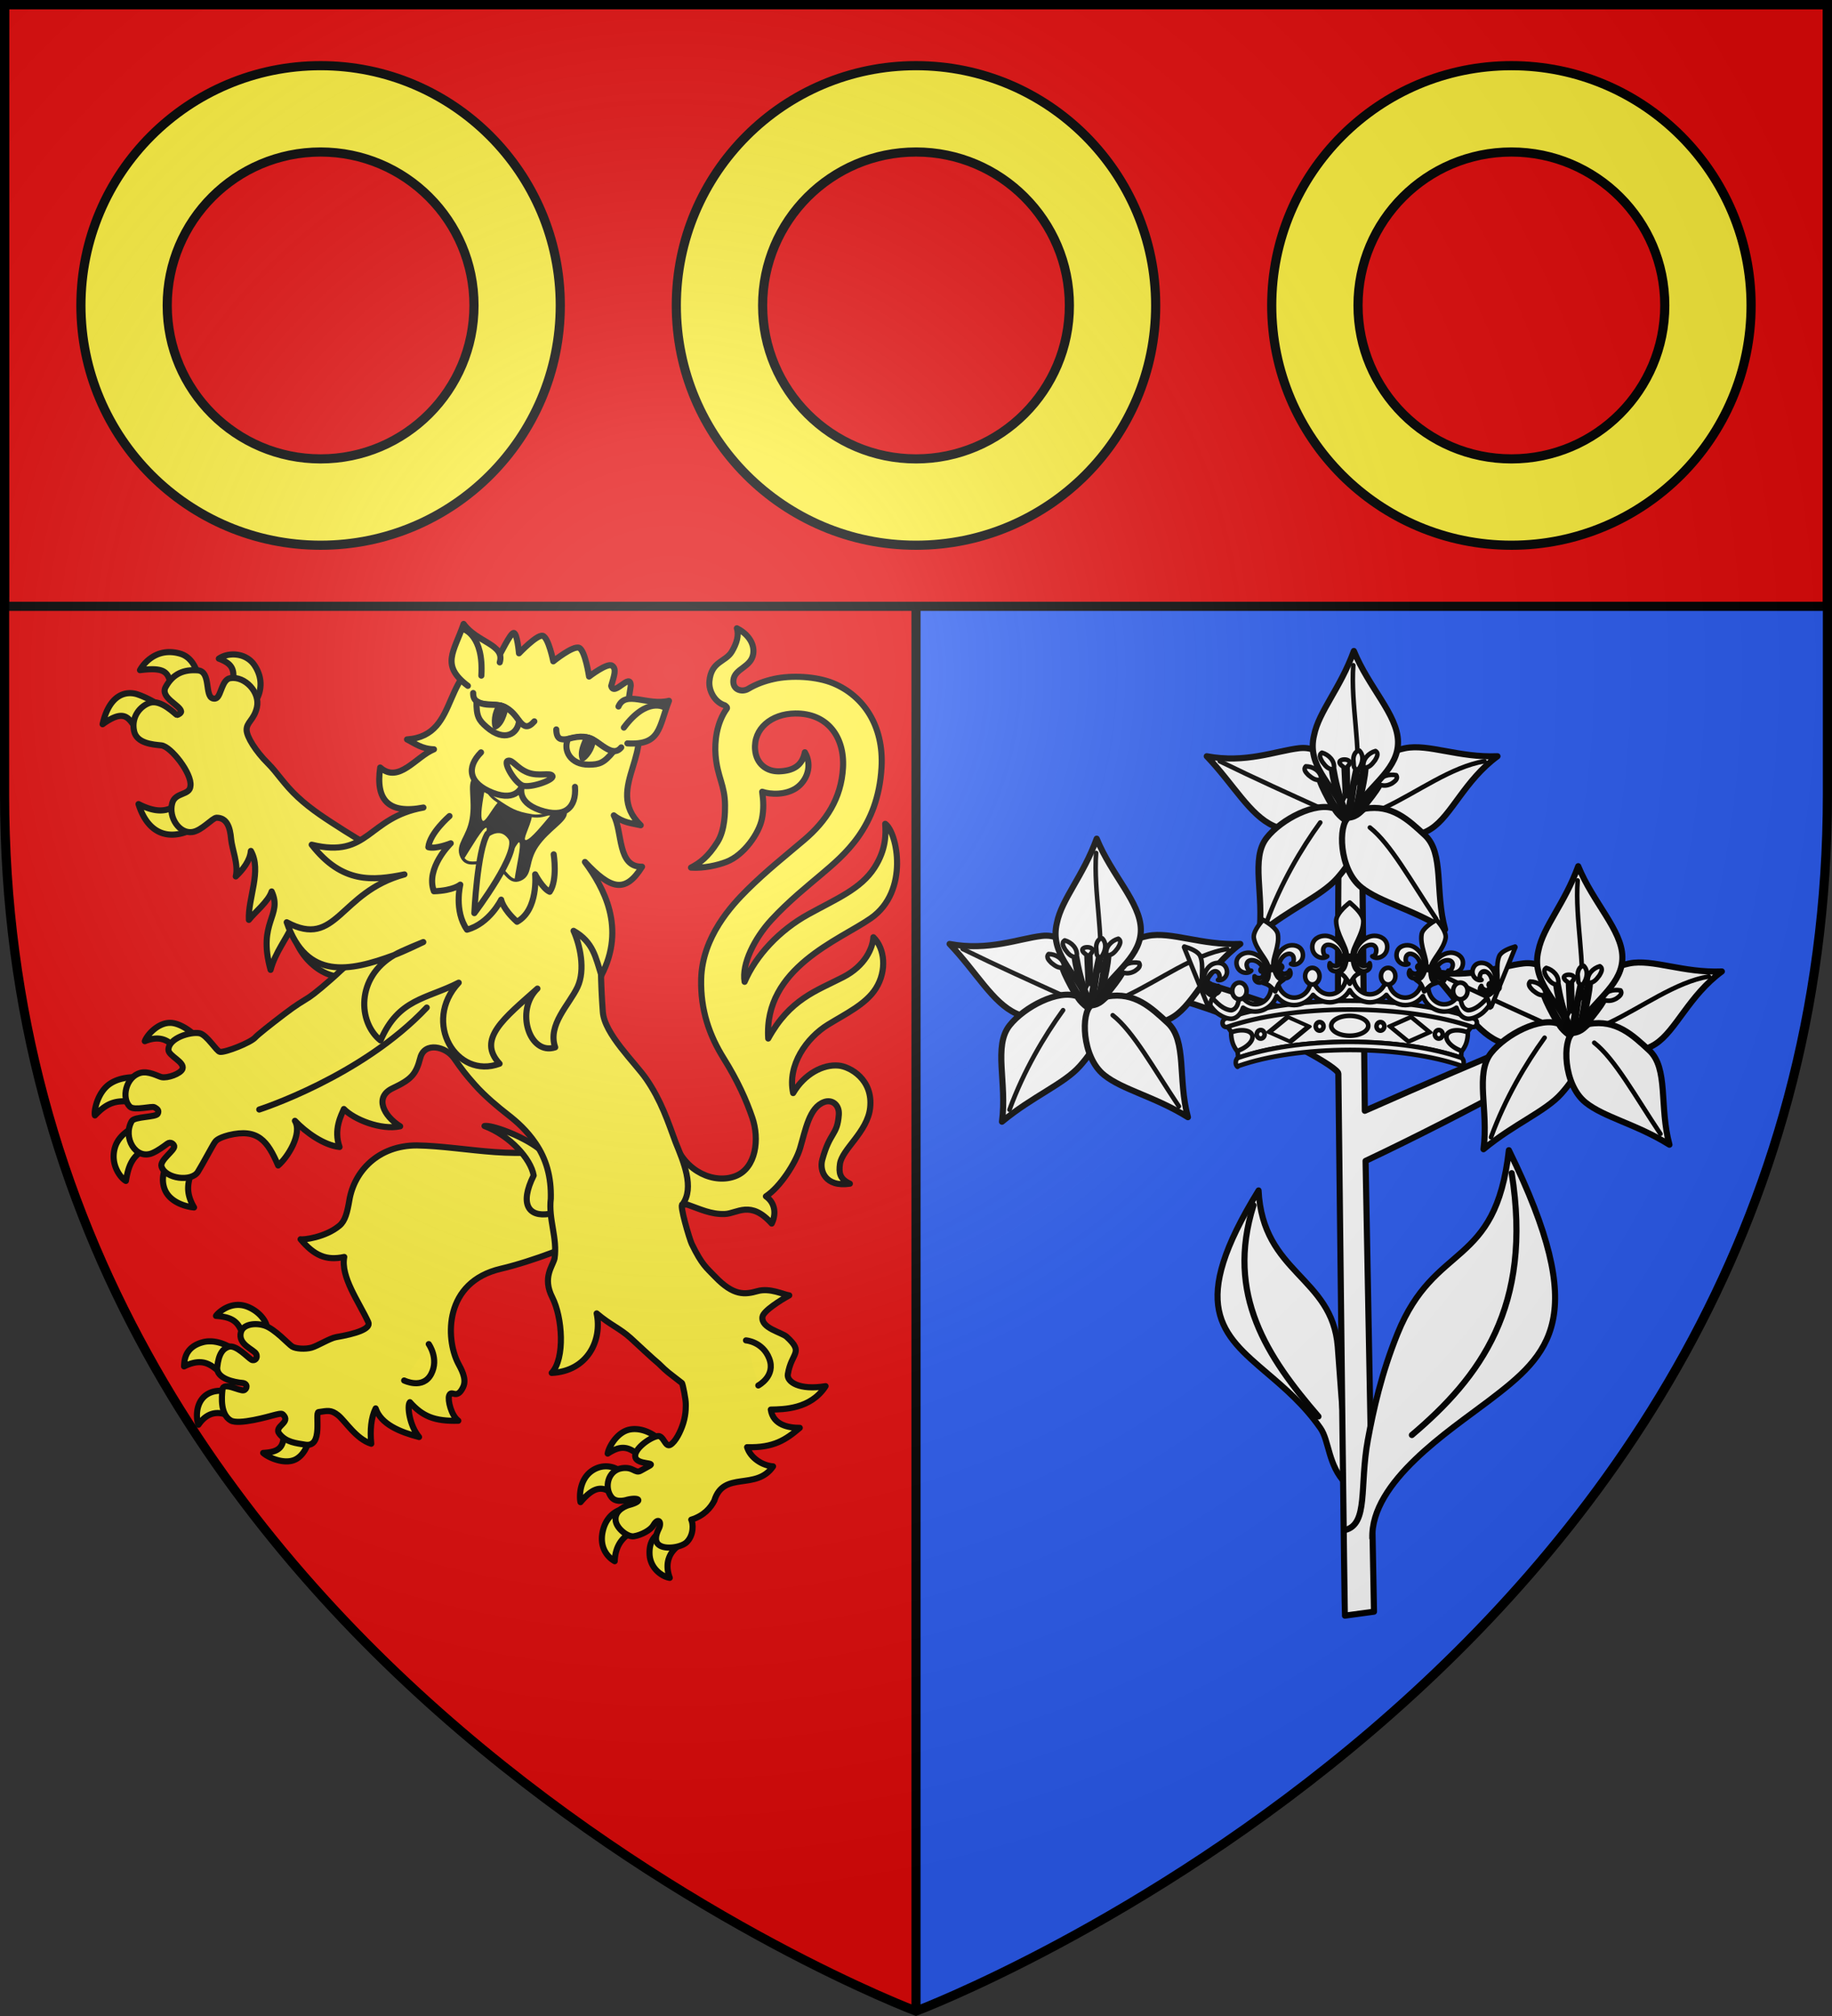
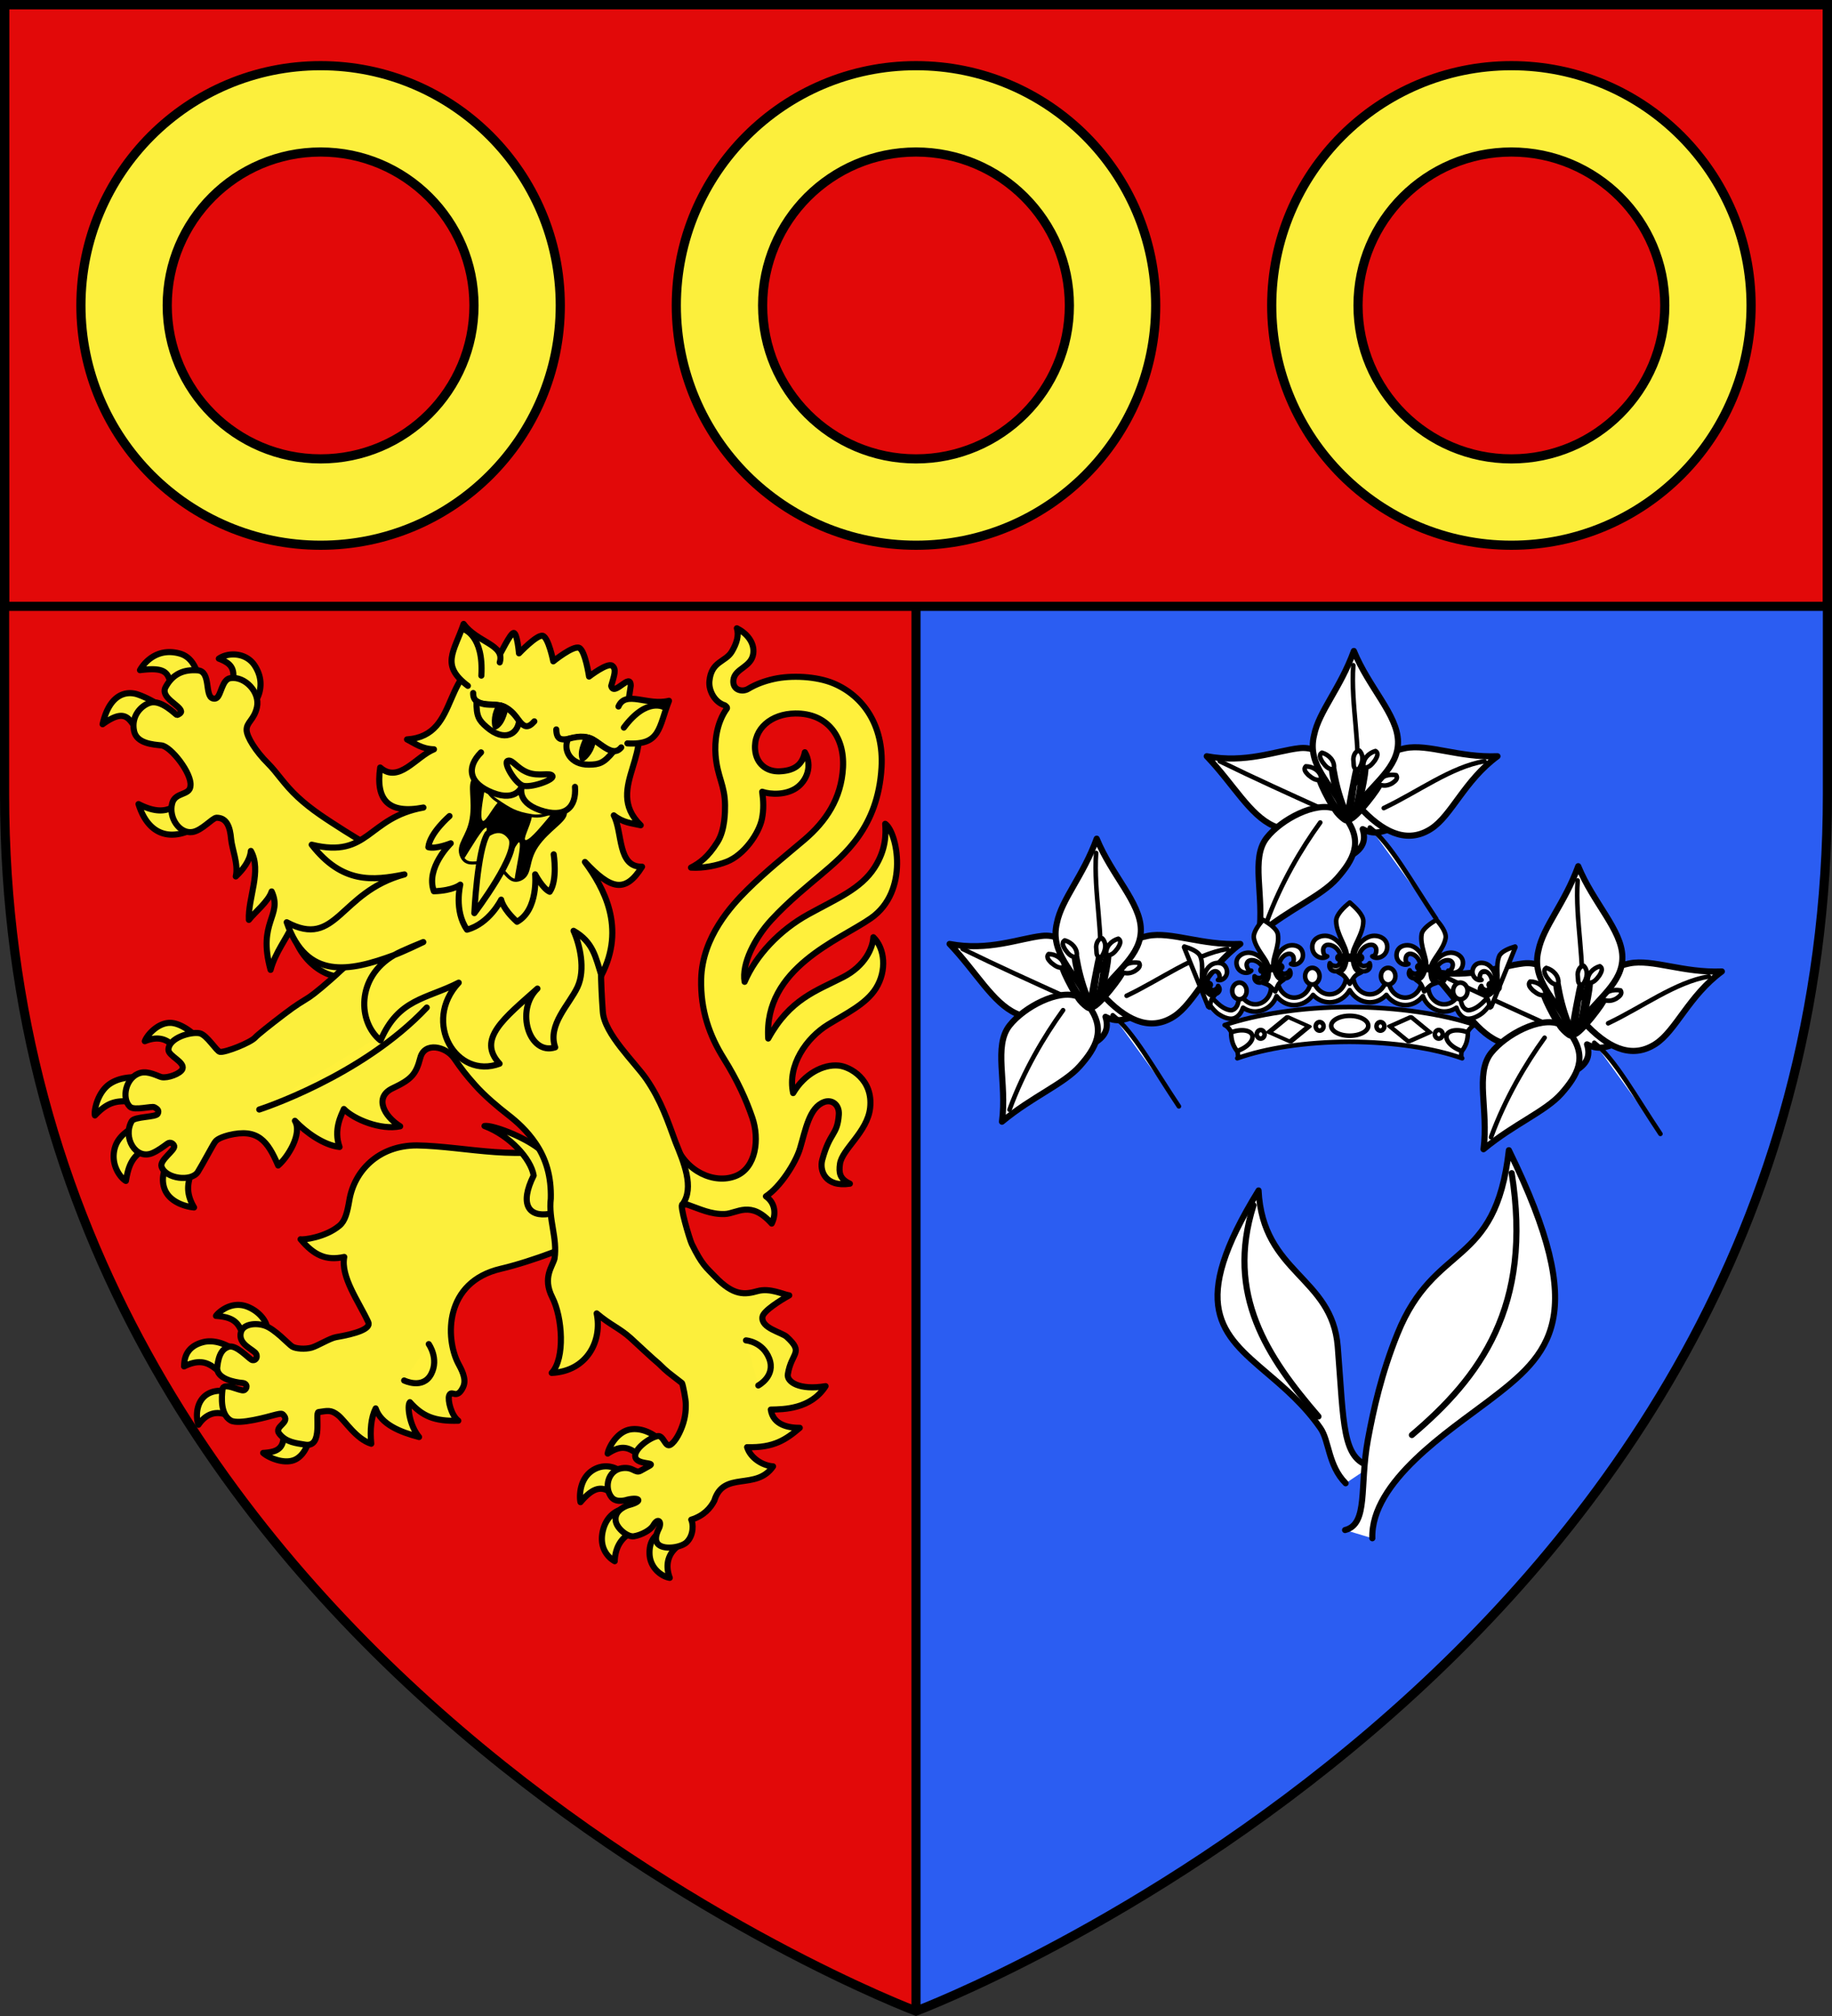
<svg xmlns="http://www.w3.org/2000/svg" xmlns:xlink="http://www.w3.org/1999/xlink" width="600" height="660" viewBox="-300 -300 600 660">
  <rect x="-300" y="-300" width="600" height="660" fill="#333333" stroke="none" />
  <radialGradient id="b" cx="-80" cy="-80" r="405" gradientTransform="matrix(1 0 0 1 0 .05)" gradientUnits="userSpaceOnUse">
    <stop offset="0" stop-color="#fff" stop-opacity=".31" />
    <stop offset=".19" stop-color="#fff" stop-opacity=".25" />
    <stop offset=".6" stop-color="#6b6b6b" stop-opacity=".125" />
    <stop offset="1" stop-opacity=".125" />
  </radialGradient>
  <path fill="#e20909" d="M-298.5-298.5v258.544C-298.5 246.29 0 358.5 0 358.5v-657z" />
  <path fill="#2b5df2" d="M0-298.5v657S298.5 246.291 298.5-39.956V-298.5z" />
  <g stroke-width="1.011" transform="matrix(.989 0 0 .989 -.38 4.203)">
    <path d="M-195.703 381.566c-8.615-2.102-8.024-12.146-9.886-35.173-1.665-20.603-22.375-21.395-23.592-45.847-21.184 33.844-11.23 42.086 2.624 53.728 5.2 4.37 10.95 9.218 15.808 16.08 2.669 3.767 2.262 10.947 7.522 16.183" style="fill:#fff;fill-rule:evenodd;stroke:#000;stroke-width:1.806;stroke-linecap:round;stroke-linejoin:round" transform="matrix(1.111 0 0 1.127 368.452 -252.224)" />
-     <path d="m142.43 227.228 9.618-1.315-2.785-149.209c65.331-30.898 167.669-90.865-.254-16.59L148-38.91s-7.593-3.286-7.593 0c0 .775-.396 47.682-.26 70.475.014 2.27-52.406-19.255-80.942-22.405C48.528 7.982 40.4 22.477 41.2 22.04c27.568-15.071 99 21.804 99.045 25.761.738 65.768 2.048 178.96 2.185 179.427z" style="fill:#fff;fill-rule:evenodd;stroke:#000;stroke-width:2.022;stroke-linecap:round;stroke-linejoin:round" />
    <path d="M142.473 198.892c7.828-1.973 4.718-14.487 7.538-29.792 1.851-10.05 4.505-22.043 9.818-35.205 12.394-30.709 32.47-21.33 36.885-60.734 27.244 55.517 13.77 67.418-6.7 82.992-12.865 9.788-39.094 26.72-38.512 45.452" style="fill:#fff;fill-rule:evenodd;stroke:#000;stroke-width:2.022;stroke-linecap:round;stroke-linejoin:round" />
    <path fill="none" stroke="#000" stroke-linecap="round" stroke-linejoin="round" stroke-width="2.022" d="M197.649 80.754c7.05 44.17-10.478 67.56-33.051 86.684m-52.45-76.052c-9.319 29.58 4.608 50.315 21.515 69.916" />
    <g id="a" stroke="#000" stroke-linecap="round" stroke-linejoin="round" stroke-width="2.022">
      <path fill="#fff" d="M74.216 28.328c-3.493.868-6.543 3.15-11.081.677 1.687 5.31-1.658 7.754-5.74 9.779-2.274-3.18-6.384-5.634-4.05-10.637-4.488 2.137-8.015 1.011-10.811-2.595 2.48-4.696 5.394-6.785 8.578-7.252-2.765-3.362-1.644-7.41-.942-11.383 3.752 1.435 8.186 2.205 9.352 6.155 2.582-4.295 6.473-4.138 10.23-4.439-.489 3.741 2.5 7.921-2.799 11.055 5.54 1.568 5.97 5.286 7.263 8.64z" />
      <path d="M63.403 23.047c7.865 8.005 15.289 10.423 22.393 5.84 6.78-4.372 11.059-15.986 21.988-24.008-12.856.528-22.927-4.203-30.592-2.662-7.73 1.553-12.761 6.154-14.719 15.557" style="fill:#fff;fill-rule:evenodd;stroke:#000;stroke-width:2.022;stroke-linecap:round;stroke-linejoin:round" />
      <path d="M103.483 6.53C92.46 8.375 81.437 16.69 70.126 22.04" style="fill:#fff;fill-rule:evenodd;stroke:#000;stroke-width:1.516;stroke-linecap:round;stroke-linejoin:round" />
      <path d="M55.885 23.047c-7.865 8.005-14.59 8.369-22.262 4.889-7.917-3.591-13.17-13.677-22.12-23.057C24.36 7.316 34.43 3.103 42.095 2.217c7.828-.906 12.762 6.154 14.72 15.557" style="fill:#fff;fill-rule:evenodd;stroke:#000;stroke-width:2.022;stroke-linecap:round;stroke-linejoin:round" />
      <path d="M15.805 6.53C27.479 12.244 39.25 17.536 49.16 22.04" style="fill:#fff;fill-rule:evenodd;stroke:#000;stroke-width:1.516;stroke-linecap:round;stroke-linejoin:round" />
      <path d="M61.566 21.08C66.633 13.748 74.988 8.679 74.84.035c-.153-8.904-9.679-17.879-14.62-30C55.716-17.564 48.636-9.974 47.05-2.105 44.6 7.973 52.762 13.692 57.01 22.912" style="fill:#fff;fill-rule:evenodd;stroke:#000;stroke-width:2.022;stroke-linecap:round;stroke-linejoin:round" />
      <path d="M60.032-25.246c-.92 13.237 2.694 27.432.99 39.013" style="fill:#fff;fill-rule:evenodd;stroke:#000;stroke-width:1.516;stroke-linecap:round;stroke-linejoin:round" />
      <path fill="none" stroke-width="1.516" d="M57.528 24.896c-1.882-.894-5.336-15.64-4.75-15.715-1.11-.213-1.87-.889-2.98-2.408-.438-.807-1.455-2.24-.151-3.067 2.226.619 4.24 2.631 3.995 5.036l.324 1.647c.725 4.161 2.12 9.137 3.958 13.298l.791 1.41M60.158 24.976c1.882-.894 4.675-16.274 4.089-16.348 1.11-.213 1.87-.889 2.98-2.408.439-.807 1.456-2.241.152-3.067-2.227.618-4.241 2.631-3.996 5.036l-.323 1.647c-1.331 4.705-1.196 11.6-4.09 15.34" />
-       <path fill="none" stroke-width="1.516" d="M57.245 27.222c-3.096-4.838.029-9.046.029-9.046l-.442-9.688C52.16 5.273 61.427 5.03 58.123 8.3l.232 9.812c1.458 1.512 2.833 7.484.939 8.877z" />
      <path fill="none" stroke-width="1.516" d="M58.903 25.987c2.073.007 10.555-11.297 10.054-11.62 1.094.29 2.247.391 3.876-.505.728-.54 2.238-1.4 1.395-2.714-2.273-.406-5.111.16-5.874 2.447l-.968 1.353c-2.363 3.458-4.975 6.797-8.346 9.772l-1.296.934" />
      <path d="M57.841 25.624c-.102-1.538 2.814-16.643 2.974-16.477-.86-.752-.543-1.354-.772-3.24.008-.925.479-2.825 2.01-2.875 1.633 1.675 1.098 4.215-.277 6.176l-.514 1.594c-1.139 4.026-1.337 9.56-2.494 13.977l.006 1.22" style="fill:#fff;fill-rule:evenodd;stroke:#000;stroke-width:1.516;stroke-linecap:round;stroke-linejoin:round" />
      <path fill="none" stroke-width="1.516" d="M56.518 26.02c-2.04-.38-8.387-13.08-7.837-13.304-1.127.08-2.027-.379-3.471-1.564-.621-.668-1.954-1.795-.893-2.93 2.306.025 4.746 1.455 5.093 3.847l.714 1.511c1.713 3.842 3.692 7.613 6.483 11.169l1.11 1.16" />
      <path d="M57.645 25.531c1.054 2.075-3.615-1.989-3.768-3.272-6.243-2.478-17.642 3.441-22.497 9.59-5.456 6.91-.797 18.853-2.526 31.878 10.001-8.329 20.56-12.495 25.812-18.443 5.297-6 8.717-11.961 2.979-19.753z" style="fill:#fff;fill-rule:evenodd;stroke:#000;stroke-width:2.022;stroke-linecap:round;stroke-linejoin:round" />
      <path d="M31.345 59.758c4.692-12.864 11.518-24.375 17.741-32.948" style="fill:#fff;fill-rule:evenodd;stroke:#000;stroke-width:1.516;stroke-linecap:round;stroke-linejoin:round" />
-       <path d="M58.399 25.24c3.259-.35 4.125-2.325 5.383-2.974 9.015-1.579 14.537 3.74 19.947 8.73 6.443 5.943 3.275 18.569 6.705 31.232-11.007-6.856-21.614-9.024-27.77-13.97-7.49-6.02-7.627-20.743-4.265-23.017z" style="fill:#fff;fill-rule:evenodd;stroke:#000;stroke-width:2.022;stroke-linecap:round;stroke-linejoin:round" />
      <path d="M87.443 58.644c-8.33-12.445-15.072-24.805-21.92-30.168" style="fill:#fff;fill-rule:evenodd;stroke:#000;stroke-width:1.516;stroke-linecap:round;stroke-linejoin:round" />
    </g>
    <g stroke="#000" stroke-linecap="round" stroke-linejoin="round" stroke-width="2.022">
      <use xlink:href="#a" width="100%" height="100%" transform="translate(85.164 -62.132)" />
      <use xlink:href="#a" width="100%" height="100%" transform="translate(159.46 9.11)" />
    </g>
  </g>
  <g stroke="#000">
    <path fill="none" stroke-width="3" d="M0 358.398V-298.5" />
    <path fill="#e20909" stroke-width="3" d="M-298.5-298.5h597v197h-597z" />
    <path fill="#fcef3c" stroke-width="3" d="M-195-278.5c-43.332 0-78.5 35.168-78.5 78.5s35.168 78.5 78.5 78.5 78.5-35.168 78.5-78.5-35.168-78.5-78.5-78.5zm0 28.267c27.732 0 50.233 22.5 50.233 50.233 0 27.732-22.5 50.233-50.233 50.233-27.732 0-50.233-22.5-50.233-50.233 0-27.732 22.5-50.233 50.233-50.233zM0-278.5c-43.332 0-78.5 35.168-78.5 78.5s35.168 78.5 78.5 78.5 78.5-35.168 78.5-78.5S43.332-278.5 0-278.5zm0 28.267c27.732 0 50.233 22.5 50.233 50.233 0 27.732-22.5 50.233-50.233 50.233-27.732 0-50.233-22.5-50.233-50.233 0-27.732 22.5-50.233 50.233-50.233zM195-278.5c-43.332 0-78.5 35.168-78.5 78.5s35.168 78.5 78.5 78.5 78.5-35.168 78.5-78.5-35.168-78.5-78.5-78.5zm0 28.267c27.732 0 50.233 22.5 50.233 50.233 0 27.732-22.5 50.233-50.233 50.233-27.732 0-50.233-22.5-50.233-50.233 0-27.732 22.5-50.233 50.233-50.233z" />
    <g fill="#fff" stroke-linecap="round" stroke-linejoin="round" stroke-width="1.492">
      <path d="M144.246 37.145c-14.427.032-27.376 2.117-36.49 5.352.757-.414-.362-4.126-1.303-6.923-1.139-3.383-2.81-3.883-2.81-3.883 10.076-3.43 25.052-5.851 40.664-5.874 15.617.023 30.67 2.365 40.747 5.796 0 0-1.993.75-3.13 4.135-.942 2.797-1.707 6.335-.949 6.749-9.113-3.235-22.304-5.32-36.73-5.352" transform="matrix(1.006 0 0 1.006 -3.18 3.708)" />
-       <path d="M144.333 26.642c-15.611.028-29.638 2.17-39.714 5.606-.672.232-1.382-.071-1.6-.804-.218-.734.144-1.576.816-1.813 10.12-3.579 24.507-5.825 40.501-5.863 15.998.034 30.441 2.284 40.562 5.863.672.237 1.033 1.079.816 1.813-.22.733-.93 1.036-1.6.804-10.078-3.436-24.164-5.578-39.781-5.606M144.376 37.151c-14.256.024-27.025 1.972-36.138 5.132-.645.224-.986.876-.975 1.584-.03.558.17 1.09.564 1.416.147-.16.328-.289.548-.365 9.113-3.16 21.882-5.108 36.138-5.132 14.254.024 27.009 1.972 36.123 5.132.154.053.292.13.411.228.298-.33.45-.792.427-1.279.011-.708-.33-1.36-.975-1.584-9.114-3.16-21.87-5.108-36.123-5.132z" transform="matrix(1.006 0 0 1.006 -3.18 3.708)" />
      <path d="M105.776 34.09c.113-.042.202-.106.318-.145 3.202-1.078 6.139-.55 6.573 1.163.432 1.706-1.783 3.945-4.963 5.028-.16-.225-.333-.41-.482-.65a10.974 10.974 0 0 1-.616-1.103 7.663 7.663 0 0 1-.437-1.154c-.106-.365-.19-.739-.253-1.103a11.941 11.941 0 0 1-.133-1.07c-.028-.349-.005-.641-.007-.965zm77.023 0c-.114-.042-.203-.106-.32-.145-3.2-1.078-6.138-.55-6.572 1.163-.432 1.706 1.783 3.945 4.963 5.028.16-.225.333-.41.482-.65.224-.359.436-.724.616-1.103s.325-.766.437-1.154c.106-.365.19-.739.253-1.103.062-.365.105-.718.133-1.07.028-.349.005-.641.007-.965zm-38.439 1.063c-3.335 0-6.025-1.449-6.025-3.233 0-1.785 2.69-3.24 6.025-3.24 3.338 0 6.037 1.449 6.037 3.24 0 1.784-2.699 3.233-6.037 3.233M172.08 34.694c0-.766.57-1.39 1.271-1.39.707 0 1.277.624 1.277 1.39 0 .77-.57 1.394-1.277 1.394-.7 0-1.272-.623-1.272-1.394m-18.997-2.583c0-.767.571-1.39 1.273-1.39.706 0 1.277.623 1.277 1.39 0 .765-.571 1.393-1.277 1.393-.702 0-1.273-.628-1.273-1.393m-38.978 2.583c0-.766.571-1.39 1.272-1.39.707 0 1.277.624 1.277 1.39 0 .77-.57 1.394-1.277 1.394-.7 0-1.272-.623-1.272-1.394m19.19-2.583c0-.767.57-1.39 1.273-1.39.707 0 1.278.623 1.278 1.39 0 .765-.571 1.393-1.278 1.393-.703 0-1.273-.628-1.273-1.393" transform="matrix(1.006 0 0 1.006 -3.18 3.708)" />
      <path fill-rule="evenodd" stroke-width="1.578" d="M-91.63 104.387h7.553v7.849h-7.554zm28.55-18.24-2.254 6.266 8.618 2.342 2.254-6.266z" transform="matrix(-.919 .408 .777 .638 -3.18 3.708)" />
      <path d="m144.392 13.22 1.367.296c-.22.651-.266 1.363-.266 2.112 0 3.339 2.434 6.055 5.431 6.055 2.406 0 4.454-1.755 5.158-4.18.079.065.518-2.19.745-2.162.19.024.17 2.342.24 2.3.348 3.053 2.716 5.12 5.381 5.12 2.993 0 5.42-2.703 5.42-6.049 0-.248-.013-.497-.042-.738l1.701-1.986.914 2.53c-.364.796-.508 1.688-.508 2.644 0 3.192 2.318 5.774 5.179 5.774 1.8 0 3.38-1.02 4.309-2.569l1.088-1.63-.008 2c0 2.009.72 3.811 2.384 4.13 0 0 1.911.138 4.442-2.204 2.534-2.342 3.929-4.282 3.929-4.282l.218 2.346s-2.102 3.83-4.391 5.392c-1.25.859-3.15 1.759-4.661 1.468-1.599-.305-2.737-1.815-3.324-3.556-1.14.79-2.484 1.25-3.925 1.25-3.096 0-5.878-2-6.979-5.01-1.424 1.81-3.407 2.923-5.732 2.923-2.473 0-4.737-1.311-6.157-3.326-1.395 1.497-3.291 2.42-5.381 2.42-2.737 0-5.178-1.579-6.562-3.963-1.382 2.384-3.82 3.964-6.553 3.964-2.089 0-3.99-.924-5.386-2.42-1.414 2.014-3.682 3.325-6.154 3.325-2.326 0-4.31-1.114-5.734-2.924-1.1 3.012-3.881 5.012-6.978 5.012-1.442 0-2.781-.461-3.92-1.251-.592 1.74-1.73 3.25-3.324 3.556-1.511.29-3.41-.61-4.665-1.468-2.29-1.562-4.39-5.392-4.39-5.392l.22-2.346s1.397 1.94 3.926 4.282c2.533 2.346 4.442 2.203 4.442 2.203 1.664-.318 2.383-2.12 2.383-4.13l-.008-2 1.088 1.631c.928 1.548 2.514 2.569 4.31 2.569 2.86 0 5.178-2.582 5.178-5.774 0-.956-.146-1.848-.509-2.643l.914-2.531 1.703 1.986c-.026.24-.041.49-.041.738 0 3.346 2.423 6.048 5.418 6.048 2.67 0 5.033-2.066 5.381-5.119.075.042.055-2.276.243-2.3.225-.027.667 2.227.742 2.163.708 2.424 2.753 4.18 5.167 4.18 2.996 0 5.422-2.717 5.422-6.056 0-.75-.038-1.46-.261-2.112l1.416-.296" transform="matrix(1.006 0 0 1.006 -3.18 3.708)" />
      <path d="M154.525 15.763c0-1.492 1.053-2.705 2.347-2.705 1.3 0 2.353 1.213 2.353 2.705 0 1.5-1.052 2.713-2.353 2.713-1.294 0-2.347-1.214-2.347-2.713m-24.686 0c0-1.492 1.052-2.705 2.346-2.705 1.3 0 2.354 1.213 2.354 2.705 0 1.5-1.053 2.713-2.354 2.713-1.294 0-2.346-1.214-2.346-2.713m48.186 4.812c0-1.491 1.053-2.705 2.347-2.705 1.3 0 2.353 1.214 2.353 2.705 0 1.5-1.052 2.713-2.353 2.713-1.294 0-2.347-1.213-2.347-2.713m-71.924 0c0-1.491 1.053-2.705 2.347-2.705 1.3 0 2.353 1.214 2.353 2.705 0 1.5-1.052 2.713-2.353 2.713-1.294 0-2.347-1.213-2.347-2.713" transform="matrix(1.006 0 0 1.006 -3.18 3.708)" />
      <path fill-rule="evenodd" d="M163.903 13.868c.29.72 1.07 1.045 1.616 1.127 1.15.173 1.577-1.132 1.747-2.114.34-1.97-1.108-4.044-2.934-4.363-.932-.163-1.568.497-1.702 1.255-.065.364-.219 1.73.857 2.007-1.478.882-4.303-.648-3.841-3.415.37-2.219 2.47-2.888 4.226-2.59 2.877.49 5.325 4.214 4.77 7.333-.364 2.035-1.763 3.637-3.442 3.37-1.262-.201-2.018-1.307-1.297-2.61zm11.44 1.945c-.51.584-1.356.633-1.898.53-1.141-.217-1.113-1.59-.95-2.573.33-1.973 2.383-3.45 4.212-3.148.933.154 1.316.987 1.192 1.747-.06.365-.366 1.705-1.473 1.611 1.103 1.32 4.275.81 4.754-1.954.383-2.216-1.377-3.542-3.133-3.84-2.877-.489-6.418 2.216-6.924 5.344-.33 2.04.46 4.015 2.134 4.318 1.257.227 2.336-.567 2.087-2.035zm-50.513-1.945c-.29.72-1.071 1.045-1.617 1.127-1.149.173-1.576-1.132-1.746-2.114-.341-1.97 1.108-4.044 2.934-4.363.931-.163 1.568.497 1.702 1.255.064.364.218 1.73-.857 2.007 1.477.882 4.303-.648 3.84-3.415-.37-2.219-2.47-2.888-4.225-2.59-2.878.49-5.326 4.214-4.77 7.333.363 2.035 1.762 3.637 3.441 3.37 1.263-.201 2.018-1.307 1.298-2.61zm-11.441 1.945c.511.584 1.356.633 1.898.53 1.141-.217 1.114-1.59.95-2.573-.33-1.973-2.383-3.45-4.212-3.148-.933.154-1.315.987-1.191 1.747.06.365.366 1.705 1.472 1.611-1.103 1.32-4.275.81-4.753-1.954-.384-2.216 1.376-3.542 3.132-3.84 2.878-.489 6.419 2.216 6.925 5.344.33 2.04-.461 4.015-2.134 4.318-1.258.227-2.337-.567-2.087-2.035zm73.83 3.128c.112.697.738 1.142 1.205 1.324.983.384 1.625-.686 1.973-1.521.699-1.678-.168-3.806-1.721-4.456-.793-.332-1.49.125-1.76.77-.13.31-.542 1.489.355 1.95-1.486.484-3.681-1.44-2.715-3.798.775-1.891 2.769-2.061 4.264-1.443 2.45 1.012 3.87 4.804 2.75 7.454-.731 1.73-2.293 2.868-3.727 2.293-1.077-.432-1.525-1.563-.624-2.573zm-85.706 0c-.112.697-.738 1.142-1.205 1.324-.983.384-1.625-.686-1.973-1.521-.698-1.678.168-3.806 1.721-4.456.793-.332 1.49.125 1.76.77.131.31.543 1.489-.354 1.95 1.486.484 3.68-1.44 2.715-3.798-.775-1.891-2.77-2.061-4.265-1.443-2.45 1.012-3.87 4.804-2.75 7.454.732 1.73 2.293 2.868 3.727 2.293 1.078-.432 1.525-1.563.624-2.573zm49.338-7.399c-.454.74-1.375.952-1.992.94-1.298-.025-1.525-1.544-1.528-2.657-.007-2.236 1.978-4.249 4.05-4.258 1.057-.005 1.635.841 1.64 1.702.003.413-.083 1.948-1.32 2.05 1.463 1.25 4.862.093 4.872-3.043.007-2.514-2.18-3.644-4.171-3.644-3.263 0-6.657 3.645-6.63 7.185.02 2.311 1.261 4.338 3.16 4.358 1.43.015 2.47-1.062 1.92-2.633zm-12.97 0c.454.74 1.376.952 1.992.94 1.299-.025 1.525-1.544 1.529-2.657.007-2.236-1.979-4.249-4.05-4.258-1.058-.005-1.635.841-1.64 1.702-.004.413.083 1.948 1.32 2.05-1.463 1.25-4.863.093-4.872-3.043-.007-2.514 2.18-3.644 4.17-3.644 3.263 0 6.658 3.645 6.63 7.185-.02 2.311-1.26 4.338-3.16 4.358-1.43.015-2.47-1.062-1.92-2.633zm34.7-14.103c1.432 1.615 3.327 4.145 2.996 5.986-.661 3.67-4.347 6.94-4.709 9.241-.441 2.81-.018 4.991 1.71 5.297-1.89.645-1.89.645-3.96 2.794-1.111-2.69-1.111-2.69-2.754-3.86 1.804.22 2.837-1.707 3.346-4.55.41-2.289-2.086-6.577-1.433-10.249.328-1.845 3.057-3.6 4.805-4.659zm-56.43 0c-1.432 1.615-3.327 4.145-2.995 5.986.66 3.67 4.347 6.94 4.708 9.241.442 2.81.018 4.991-1.709 5.297 1.889.645 1.889.645 3.96 2.794 1.11-2.69 1.11-2.69 2.753-3.86-1.804.22-2.836-1.707-3.345-4.55-.41-2.289 2.085-6.577 1.432-10.249-.328-1.845-3.056-3.6-4.804-4.659zm82.068 8.699.093.186-7.863 19.371c-.154.109-.254.166-.436.296-.557-2.654-.556-2.656-1.698-4.064 1.477.599 2.845-.878 3.862-3.255.833-1.945-.422-6.23.841-9.373.633-1.577 3.32-2.61 5.2-3.161zm-107.705 0-.094.186 7.864 19.371c.154.109.253.166.436.296.557-2.654.555-2.656 1.697-4.064-1.476.599-2.845-.878-3.862-3.255-.832-1.945.422-6.23-.84-9.373-.634-1.577-3.32-2.61-5.201-3.161zm53.852-14.323c-1.88 1.51-4.442 3.943-4.421 6.033.04 4.168 3.49 8.462 3.457 11.065-.04 3.18-.916 5.503-2.875 5.516 1.96 1.064 1.96 1.064 3.84 3.82 1.727-2.756 1.727-2.756 3.756-3.737-2.029-.096-2.806-2.411-2.834-5.64-.022-2.598 3.53-6.856 3.498-11.024-.016-2.094-2.693-4.54-4.42-6.033z" transform="matrix(1.006 0 0 1.006 -3.18 3.708)" />
      <path fill-rule="evenodd" d="M172.998 13.26c.65.072.537 1.187-.181 1.066-3.067-.54-3.067-.538-6.004-1.02-.775-.112-.494-1.22.181-1.067 2.94.462 2.94.462 6.004 1.02zm-57.264 0c-.65.072-.537 1.187.182 1.066 3.066-.54 3.066-.538 6.003-1.02.775-.112.494-1.22-.18-1.067-2.942.462-2.942.462-6.005 1.02zm74.325 4.805c.063 0 .136.015.203.047 1.418.566 2.111.834 2.803 1.121.245.353-.044.787-.374.934-.704-.292-1.367-.568-2.803-1.152-.535-.222-.265-.945.171-.95zm-91.386 0a.467.467 0 0 0-.202.047c-1.419.566-2.112.834-2.803 1.121-.245.353.044.787.373.934.704-.292 1.367-.568 2.803-1.152.535-.222.266-.945-.171-.95zm42.27-8.897c-.73-.041-.814 1.208 0 1.209 3.48-.02 3.48-.018 6.807 0 .875.022.773-1.25 0-1.209-3.326-.041-3.326-.041-6.806 0z" transform="matrix(1.006 0 0 1.006 -3.18 3.708)" />
    </g>
  </g>
  <g stroke-width="3.686">
    <g fill-rule="evenodd" stroke="#000" stroke-linecap="round" stroke-linejoin="round">
      <path fill="#fcef3c" d="M46.889 258.055c-7.079.064-13.599 6.952-15.11 11.055 7.646-3.036 12.88-1.623 17.316 3.024l11.341-7.976s-6.04-5.276-12.124-6.035c-.475-.06-.951-.073-1.423-.068zM25.6 290.817c-3.851.02-9.909.666-14.835 3.936-7.721 5.127-9.878 16.772-9.125 19.107 7.605-7.9 13.356-10.24 27.452-7.28l.325-15.57s-1.507-.206-3.817-.193zm3.564 28.428s-12.374 3.953-15.372 13.769c-3.198 10.47 3.476 18.718 6.552 20.341 1.365-7.326 2.979-17.823 17.36-20.715zm18.09 19.982c-2.202 4.269-6.228 10.671-3.761 18.334 3.005 9.335 14.73 11.56 18.037 11.787-5.71-9.74-3.893-16.535.713-25.957zM328.14 502.973a15.562 15.562 0 0 0-3.18.244c-7.882 1.455-12.93 10.757-13.48 14.529 7.62-4.893 12.736-5.262 20.875 3.145 2.597-3.054 6.468-7.252 10.36-11.498-1.026-1.284-7.242-6.266-14.575-6.42zm-17.048 22.471c-2.325-.113-4.979.34-7.655 1.784-9.978 5.386-8.907 18.203-8.398 19.806 8.852-10.468 14.745-10.386 22.302-2.066l1.514-16.512c-.882-1.093-3.886-2.823-7.763-3.012zm10.44 25.491s-10.01 1.214-12.929 13.182c-2.914 11.955 5.023 17.39 7.116 18.51.317-9.19 4.884-16.844 15.833-19.264zm22.358 13.806c-2.403 1.735-7.358 4.31-7.133 13.262.242 9.628 8.592 14.262 12.232 14.653-3.36-9.012-.091-15.69 5.806-19.773zM88.099 428.099c-7.418.029-12.699 5.551-13.315 6.63 13.628.892 14.275 6.256 17.936 15.8 5.196-3.776 9.782-7.012 12.786-8.749.263-2.202-3.022-8.701-10.74-12.187-2.36-1.066-4.59-1.503-6.667-1.494zm-16.613 21.964c-1.514-.029-3.057.118-4.612.532-11.38 3.032-11.214 11.699-11.377 14.582 12.6-6.127 17.23 0 24.528 6.054l6.129-15.846c-2.25-1.57-8.106-5.197-14.668-5.322zm15.725 31.597s-9.972-4.101-17.26.054c-7.858 4.48-7.252 15.023-5.761 18.644 6.678-9.775 15.414-7.895 21.938-3.301zm27.964 20.279c2.052 12.811-3.03 14.862-11.883 15.41 3.004 2.757 13.064 7.347 19.726 3.83 7.318-3.865 9.182-15.335 8.455-15.626zM46.778 34.514c-10.48-.063-16.358 7.964-17.923 10.887 18.684-2.354 16.93 3.077 20.08 14.235l16.32-6.361c-1.317-5.856-3.645-15.367-12.185-17.826-2.26-.651-4.351-.923-6.292-.935zm39.25 1.435c-3.52-.158-6.993.765-9.52 2.515 7.23 2.786 11.176 5.985 7.227 17.961l13.59 9.538c3.552-4.084 7.411-13.528.718-23.528-2.864-4.28-7.49-6.284-12.015-6.486zM23.584 59.293c-6.25-.344-13.847 3.493-17.309 18.709 16.59-11.887 16.36-.033 24.315 8.089l11.474-18.465s-6.142-4.591-14.42-7.519a14.707 14.707 0 0 0-4.06-.814zm32.307 61.502c-7.093 10.86-16.206 11.336-27.922 5.359 7.015 22.305 24.174 22.505 40.027 10.522z" transform="matrix(.542 0 0 .543 -269.795 -105.26)" />
      <path fill="#fff03c" d="M382.331 373.3c7.442-.313 15.484-8.55 28.26 5.766 2.658-5.36 2.391-12.272-3.506-16.42 8.678-5.633 17.994-20.177 20.61-28.905 3.41-11.373 5.568-24.666 14.59-27.956 4.787-1.746 9.269 1.694 8.857 7.579-.895 12.774-5.323 10.026-10.015 27.27-1.762 6.475 1.716 16.632 16.694 14.39-6.34-2.925-6.675-6.79-5.99-11.897 1.187-8.867 16.617-19.251 18.23-33.818 1.899-17.133-12.1-24.843-19.046-25.505-9.301-.887-20.634 4.969-27.483 16.59-3.62-16.923 8.22-33.383 21.055-41.255 10.756-6.596 22.971-12.37 28.957-21.871 6.748-10.714 5.39-24.195-1.533-30.836-.353 6.408-4.84 17.17-18.278 24.061-16.312 8.365-32.082 13.165-45.254 37.003-2.764-42.649 42.968-59.271 61.969-72.475 23.582-16.388 15.88-52.096 8.722-56.971.414 5.98.662 15.342-6.463 26.414-8.242 12.808-22.652 18.614-40.04 28.182-17.292 9.515-31.648 24.716-38.456 40.667-1.877-10.766 6.095-26.36 16.136-37.28 10.4-11.312 22.825-21.228 29.89-27.218 14.075-11.931 34.578-28.447 36.706-64.66 1.501-25.47-11.172-43.305-28.939-50.749-10.42-4.366-25.695-5.02-36.214-2.66-5.277 1.183-10.538 3.003-15.478 5.973-3.479 2.09-9.48.804-8.876-5.267.711-7.154 10.925-7.681 12.013-16.065.898-6.916-4.36-12.476-9.922-15.227 1.392 4.237-.118 9.152-3.037 14.055-3.804 6.39-12.42 5.71-13.542 17.8-.556 6.048 3.478 12.866 9.2 14.558.679.415 1.817 1.33 1.333 1.993-6.316 8.668-7.458 20.135-6.818 28.087 1.068 13.28 5.66 17.962 5.72 30.26.019 3.833.013 14.887-4.598 22.174-5.685 8.982-10.55 12.54-15.968 15.37 7.643.48 15.814-1.293 21.532-3.512 10.571-4.102 19.542-17.162 21.326-25.82 1.187-5.765.92-11.154.162-16.404 5.175 1.75 14.186 2 20.49-2.176 6.472-4.288 10.056-13.553 5.296-21.632-1.644 8.188-7.116 11.158-15.33 11.484-7.818.31-14.066-4.572-14.748-13.062-1.006-12.513 9.632-21.63 24.255-21.804 19.372-.23 29.896 13.996 28.868 32.61-1.03 18.657-10.27 32.39-23.334 43.496-11.224 9.54-23.034 18.809-34.715 30.403-9.11 9.043-27.055 28.213-27.657 53.63-.446 18.835 5.032 34.066 13.603 47.789 8.572 13.722 13.649 25.155 17.305 35.796 4.395 12.79 2.336 30.244-10.051 35.14-12.83 5.07-30.249-2.613-36.431-19.352-2.2 12.232-5.199 37.534 7.187 36.586 7.5 2.583 14.255 6.03 22.756 5.672z" transform="matrix(.542 0 0 .543 -269.795 -105.26)" />
      <g fill="#fcef3c">
        <path d="M83.904 147.11c.546 6.226 4.571 15.216 2.84 22.668 4.487-4.242 8.605-9.602 9.115-15.384 6.781 11.934-1.857 28.584-1.2 41.575 3.467-4.504 11.874-11.138 13.765-17.134 6.82 14.757-8.732 18.097-.654 47.27 2.811-10.533 9.949-19.244 12.951-26.466 2.303 20.05 21.566 33.29 32.421 29.968 24.891 32.457 54.864 19.82 53.416-15.485 0 0-23.528-52.049-29.612-56.54-6.607-4.876-15.013-9.278-24.598-15.397-10.82-6.905-19.699-12.45-28.089-20.211-8.39-7.762-12.428-14.725-17.923-20.175-7.736-7.673-12.875-16.193-13.04-20.15-.2-4.84 4.488-6.138 6.227-13.826 2.069-9.147-7.332-18.958-16.076-17.598-4.985.775-5.52 10.051-8.21 11.918-.635.44-1.395.592-2.37.307-5.112-1.495-.905-16.353-9.165-16.94-8.26-.588-14.842 1.925-19.307 10.025-3.589 6.512 8.85 10.954 9.318 14.78.105.857-1.698 2.1-2.57 2.08-.577-.015-9.468-9.601-16.424-7.282-5.421 1.808-11.3 8.162-9.447 16.976 1.603 7.621 11.693 8.165 16.538 8.683 5.744.614 18.587 17.01 17.55 24.398-.317 5.954-9.165 3.611-11.027 10.439-2.387 8.756 4.463 18.568 12.168 17.402 5.765-.873 11.956-8.378 14.578-8.624 6.356-.035 8.221 5.81 8.825 12.723zM196.103 331.946c-23.283-.01-37.716 15.536-40.7 32.882-1.28 7.444-2.49 12.539-5.97 15.47-8.537 7.187-22.259 8.708-23.537 8.229 8.199 9.77 15.452 13.04 26.388 10.668-2.278 12.027 8.787 26.947 14.502 39.262 1.93 4.158-7.766 7.089-19.418 9.089-3.792.65-11.23 5.321-14.874 6.337-3.774 1.052-9.474.685-11.663-.668-2.262-1.398-10.425-10.6-16.626-12.637-5.77-1.896-12.994-.81-14.336 3.891-2.138 7.5 7.833 10.5 9.162 13.151 1.286 2.564-.925 4.616-2.794 3.54-2.218-1.276-9.369-9.22-13.788-7.817-3.33 1.057-6.071 4.044-6.91 12.317-.71 7.013 10.763 9.154 15.102 9.486 3.532.27 3.072 3.767.944 4.431-2.29.715-12.296-5.279-12.865-.527-.569 4.751-1.313 15.107 4.964 18.742 4.936 2.858 23.49-2.569 25.616-3.104 2.53-.638 5.001-1.381 5.824-.62 5.597 5.175-5.853 7.023-1.976 11.828 4.12 5.107 10.075 5.577 15.566 6.481 11.284 1.86 5.56-19.523 8.055-19.654 5.384-.748 7.493-1.571 11.833 1.932 4.34 3.504 10.861 14.336 20 17.16-.797-8.282-.141-15.731 2.657-21.297 3.175 9.505 14.617 14.216 26.237 17.245-5.816-6.797-7.405-19.13-5.544-21.012 7.639 8.509 14.82 11.606 29.25 11.193-4.296-3.19-6.492-12.498-5.543-15.116 1.455-4.017 4.603 2.978 8.472-5.183 2.439-5.144-1.496-11.345-3.127-14.55-7.478-14.703-8.609-48.746 25.932-56.785 18.786-4.372 47.174-15.288 49.631-18.378 19.585-24.63 1.505-45.442-8.6-57.384-25.563 12.2-62.48 1.808-91.864 1.398z" transform="matrix(.542 0 0 .543 -269.795 -105.26)" />
        <path d="M237.044 320.237c15.17 5.7 28.04 19.75 29.703 29.85-8.741 17.425-2.974 25.216 9.52 23.13 10.195-1.695 10.212-9.836 7.526-19.229-2.396-8.38-6.042-14.04-13.804-20.033-10.136-7.826-28.588-14.485-32.945-13.718z" transform="matrix(.542 0 0 .543 -269.795 -105.26)" />
        <path d="M375.923 546.09c5.58-18.318 25.271-5.712 35.488-20.635-6.208-.403-13.619-4.899-15.697-11.569 16.194.484 23.507-4.59 31.83-11.659-6.52.039-16.144-1.588-17.509-11.004 7.797-.155 24.128-.222 33.103-14.12-15.834 2.643-23.538-2.616-22.809-7.163 2.157-13.442 10.013-12.72-.644-22.555-2.994-2.764-15.713-5.23-14.677-12.073.55-3.63 11.063-10.13 16.185-12.96-3.28-.36-11.594-4.682-19.185-2.562s-14.356 3.065-25.692-8.742c-5.213-5.452-7.78-6.892-14.028-19.678-1.256-2.57-7.768-24.284-5.592-23.887 7.418-10.167.505-25.852-4.218-37.517-4.6-12.443-8.67-25.015-17.657-38.043-6.903-10.007-25.298-27.111-26.286-40.506-1.291-17.362-1.62-35.897-.546-44.927 2.94-24.745 3.977-29.446-19.459-37.412-13.854-4.71-61.978-17.066-84.759 8.136-11.639 12.877-24.168 12.014-34.292 29.21-10.124 17.196-10.353 11.724-19.122 19.929-8.768 8.205-16.707 14.572-19.218 16.2-5.023 3.255-6.792 3.905-15.243 10.326-8.451 6.42-15.999 12.42-17.407 13.996-2.818 3.15-17.9 9.072-21.26 8.688-2.074-.237-7.978-10.424-12.406-11.247-5.55-1.033-18.62 2.881-18.775 9.934-.082 3.778 10.074 7.365 8.468 11.6-1.094 2.884-9.094 5.738-12.643 4.921-2.029-.466-7.882-3.868-12.688-2.578-8.979 2.411-11.717 15.377-6.395 20.43 2.705 2.568 13.235-.584 14.816.336 1.793 1.043 2.94 1.863 1.98 3.89-1.044 2.198-14.078 1.612-15.723 4.475-5.598 9.751 2.37 23.655 12.561 19.224 3.423-1.489 6.697-3.987 8.989-5.653 2.033-1.478 3.927.377 4.132 1.493.468 2.539-8.933 8.477-7.675 12.329 2.419 7.408 18.164 9.34 21.993 3.156 2.972-4.8 9.018-16.182 10.155-17.728.568-.772 1.451-2.504 8.496-4.388 17.578-4.23 23.447 3.423 29.831 18.287 5.722-4.834 14.75-19.112 10.134-26.93 6.532 6.91 17.523 14.78 26.97 15.77-3.804-10.481 1.098-19.306 2.608-22.895 6.037 6.259 22.337 12.927 34.007 10.435-10.038-6.285-15.766-17.636-4.527-22.934 11.24-5.298 14.103-8.352 16.684-18.306 2.58-9.954 15.505-6.837 20.41.193 4.904 7.03 6.87 9.629 12.56 16.033 6.123 6.89 14.358 13.669 19.743 17.836 6.086 4.709 11.749 9.867 16.862 17.312 6.55 9.537 9.635 20.33 9.293 33.452-1.493 12.645 4.151 23.827 2.259 36.145-1.135 4.679-7.467 11.45-1.349 23.442 6.119 11.992 7.836 36.76-.37 45.529 21.615-1.079 30.631-19.659 27.178-35.895 8.248 7.008 13.865 8.876 20.558 14.898 2.535 2.28 14.023 13.07 16.895 15.327 5.854 5.72 5.062 4.72 14.098 11.783.649 1.278 2.294 10.004 2.286 12.253-.002.65.356 5.85-1.49 11.819-1.632 5.281-4.657 11.194-7.759 13.108-3.193 1.97-4.086-5.845-7.76-5.215-4.862.833-14.758 8.12-13.438 12.81 1.285 4.562 12.62 2.84 8.446 5.15l-5.339 2.954c-3.282 1.816-4.358-2.616-11.303-1.546-8.534 1.315-10.823 11.85-6.16 17.556 3.067 3.753 9.627 1.383 9.627 1.383 7.288-1.682 9.789.935.595 3.32 0 0-8.872 2.485-7.764 9.52.755 4.799 7.398 9.868 11.014 9.256 4.8-.811 10.175-3.851 11.738-6.584 2.934-5.125 5.36-2.045 3.296 2.035-1.173 2.317-3.193 7.267.107 9.775 4.023 3.057 13.677 1.312 16.689-1.602 4.61-4.461 3.946-11.595 2.818-13.635 7.645-2.36 11.705-7.12 13.962-11.507z" transform="matrix(.542 0 0 .543 -269.795 -105.26)" />
      </g>
      <path fill="#fff03c" d="M395.039 449.498s10.044.704 14.03 10.895c4.158 10.625-6.588 16.285-6.588 16.285m-199.133-24.933s6.276 8.75 1.512 17.968c-4.968 9.612-16.378 3.97-16.378 3.97M100.93 310.31s61.88-19.787 101.216-61.48" transform="matrix(.542 0 0 .543 -269.795 -105.26)" />
    </g>
    <path fill="#fff03c" fill-rule="evenodd" stroke="#000" stroke-linecap="round" stroke-linejoin="round" d="M294.225 31.948c-3.656-1.547-15.624 8.142-15.624 8.142s-2.93-14.582-6.426-15.392c-3.495-.81-14.295 10.571-14.295 10.571s-1.1-12.551-3.26-12.29c-2.162.262-8.018 13.093-9.039 14.023-36.364 4.299-21.643 47.84-55.355 50.164 4.85 2.508 8.994 5.743 16.274 5.964-10.809 4.324-21.252 20.885-32.492 10.975-2.859 19.523 4.894 28.212 26.121 24.135-34.041 6.097-32.639 30.891-67.513 22.409 18.42 23.616 36.906 21.731 56.039 17.903-39.57 10.647-40.724 45.121-71.13 28.85 11.997 34.908 37.776 29.809 64.931 19.776 4.51-2.615 17.595-7.836 17.595-7.836s-11.77 5.684-17.595 7.836c-23.246 13.475-21.899 40.625-8.222 51.49 10.821-25.28 27.647-24.866 47.227-34.837-22.298 23.799-1.341 58.58 24.68 48.848-13.873-14.86 2.903-27.504 22.881-45.285-13.667 13.128-4.849 40.588 10.733 35.415-4.795-13.607 8.578-25.784 13.505-36.378 4.922-10.581 1.334-25.668-2.405-33.864 12.01 6.827 13.296 16.03 16.812 26.85 14.968-28.8 1.371-52.98-9.935-68.369 15.457 16.411 24.278 19.253 34.51 2.88-14.989.297-11.64-20.693-17.084-30.974 5.695 4.535 10.952 4.745 16.274 5.965-23.582-22.942 13.279-46.025-7.865-71.948.008-.488 1.833-11.57 1.833-12.05 0-8.794-10.048 6.842-11.792-.018 1.797-6.33 3.374-10.177.541-12.186-2.833-2.008-13.927 6.545-13.927 6.545s-2.34-15.768-5.997-17.314z" transform="matrix(.542 0 0 .543 -269.795 -105.26)" />
    <path stroke="#000" stroke-linecap="round" stroke-linejoin="round" d="M232.757 110.888c2.403.28 3.396 8.711 10.831 13.699 8.497 5.7 11.723 7.856 22.092 9.502 10.37 1.646 18.744-7.04 19.318-2.865.574 4.174-10.317 9.731-17.024 19.597-6.707 9.865-3.386 17.218-9.76 19.88-6.373 2.663-7.298-5.961-15.819-9.256-8.52-3.296-15.108 2.594-18.245-3.985-3.137-6.579 3.866-10.777 5.747-22.325 1.882-11.547-1.645-21.156 1.77-23.782.427-.328.746-.506 1.09-.465z" transform="matrix(.542 0 0 .543 -269.795 -105.26)" />
    <path fill="#fcef3c" fill-rule="evenodd" d="M-141.237-41.577c-.65 3.786-1.658 8.933-.757 10.17.744 1.018 2.847-3.345 4.949-5.783-.235-.158-.4-.29-.65-.458-1.711-1.149-2.763-2.588-3.542-3.93zm21.758 8.2c-1.74.665-3.875 1.306-6.219.934-.052-.008-.078-.04-.13-.048-.56 3.159-3.28 7.754-1.86 7.5 1.603-.287 5.537-5.237 8.209-8.385zm-21.252 4.405c-1.08-.27-4.827 6.29-7.12 9.88 1.343 1.818 3.573.905 6.348.941-.088-4.048 1.014-10.413.922-10.62-.05-.11-.066-.18-.15-.201zm9.293 16.632c-1.55-.32-2.51-2.245-4.404-3.807 2.371-2.64 5.324-7.953 5.71-8.06.077-.022.168-.045.22.007.744.75-1.087 8.6-1.526 11.86z" />
    <g stroke="#000" stroke-linecap="round" stroke-linejoin="round">
      <path fill="#fff03c" fill-rule="evenodd" d="M323.386 89.567c20.058 1.199 18.833-9.596 25.128-25.682-12.972 3.205-26.182-6.587-30.52 3.44m-71.741-26.608c3.3-10.84-13.726-11.946-21.835-23.174-5.824 16.945-14.102 24.825 2.573 37.318m7.95 40.112c-8.81 8.902-7.677 18.593 7.024 24.348 14.7 5.754 17.773-4.165 17.773-4.165s-4.078 9.55 10.86 14.659c14.938 5.108 22.075-1.552 21.12-14.033" transform="matrix(.542 0 0 .543 -269.795 -105.26)" />
      <path fill="#fff03c" fill-rule="evenodd" d="M251.074 100.074c2.806-1.044 5.3 4.349 12.02 7.016 6.722 2.667 13.737-.249 14.992 2.114 1.264 2.381-13.451 7.468-18.002 5.794-4.718-1.736-11.867-13.861-9.01-14.924z" transform="matrix(.542 0 0 .543 -269.795 -105.26)" />
      <path fill="none" d="M345.775 67.856s-10.507-6.615-24.526 12.183m-1.59 11.945c-5.423 6.666-12.851-3.44-18.853-5.512-9.861-3.403-20.172 6.541-20.391-5.327m-13.271-4.864c-7.852 8.91-8.779-4.959-19.002-9.11-5.797-2.354-18.192 1.31-17.948-7.977m-14.31 74.186s-11.89 10.213-12.768 18.76c4.486 1.328 13.517-2.331 13.517-2.331s-15.433 14.933-10.163 28.9c11.9-.39 15.932-3.98 15.932-3.98s-3.943 15.66 4.048 27.142c13.53-3.594 20.66-18.085 20.66-18.085s.751 5.343 9.575 13.328c13.063-7.249 10.96-28.609 10.96-28.609s4.52 8.625 8.801 10.511c4.864-7.086 2.407-22.557 2.407-22.557M235.132 48.714c1.533-24.266-10.545-27.917-10.545-27.917" transform="matrix(.542 0 0 .543 -269.795 -105.26)" />
      <g fill-rule="evenodd">
        <path fill="#fcef3c" d="M253.038 146.297c5.914 8.63-22.137 45.604-22.137 45.604s1.716-37.538 7.917-47.786c0 0 8.306-6.447 14.22 2.182zM314.902 94.491c-5.822 7.015-8.48 7.833-14.802 7.888-10.983.097-15.774-8.476-12.6-15.496 15.942-4.787 16.857 4.28 27.402 7.608zM232.2 64.094c-.114 9.185 1.378 11.529 6.181 15.665 10.708 9.22 18.791 4.137 19.558-3.766-10.077-15.081-17.263-6.457-25.74-11.899z" transform="matrix(.542 0 0 .543 -269.795 -105.26)" />
        <path d="M298.678 85.986c.83.188-4.354 7.54-2.37 12.626 1.589-.839 6.045-5.61 6.112-11.41-.88-.539-2.07-.965-3.742-1.216zM250.08 68.175c-.756-.394-1.561 8.563-6.367 11.16-.67-1.666-.959-8.194 2.746-12.662 1.254.275 2.47.736 3.62 1.502z" transform="matrix(.542 0 0 .543 -269.795 -105.26)" />
      </g>
    </g>
  </g>
-   <path fill="url(#b)" d="M-298.5-298.5h597v258.543C298.5 246.291 0 358.5 0 358.5S-298.5 246.291-298.5-39.957z" />
  <path fill="none" stroke="#000" stroke-width="3" d="M-298.5-298.5h597v258.503C298.5 246.206 0 358.398 0 358.398S-298.5 246.206-298.5-39.997z" />
</svg>